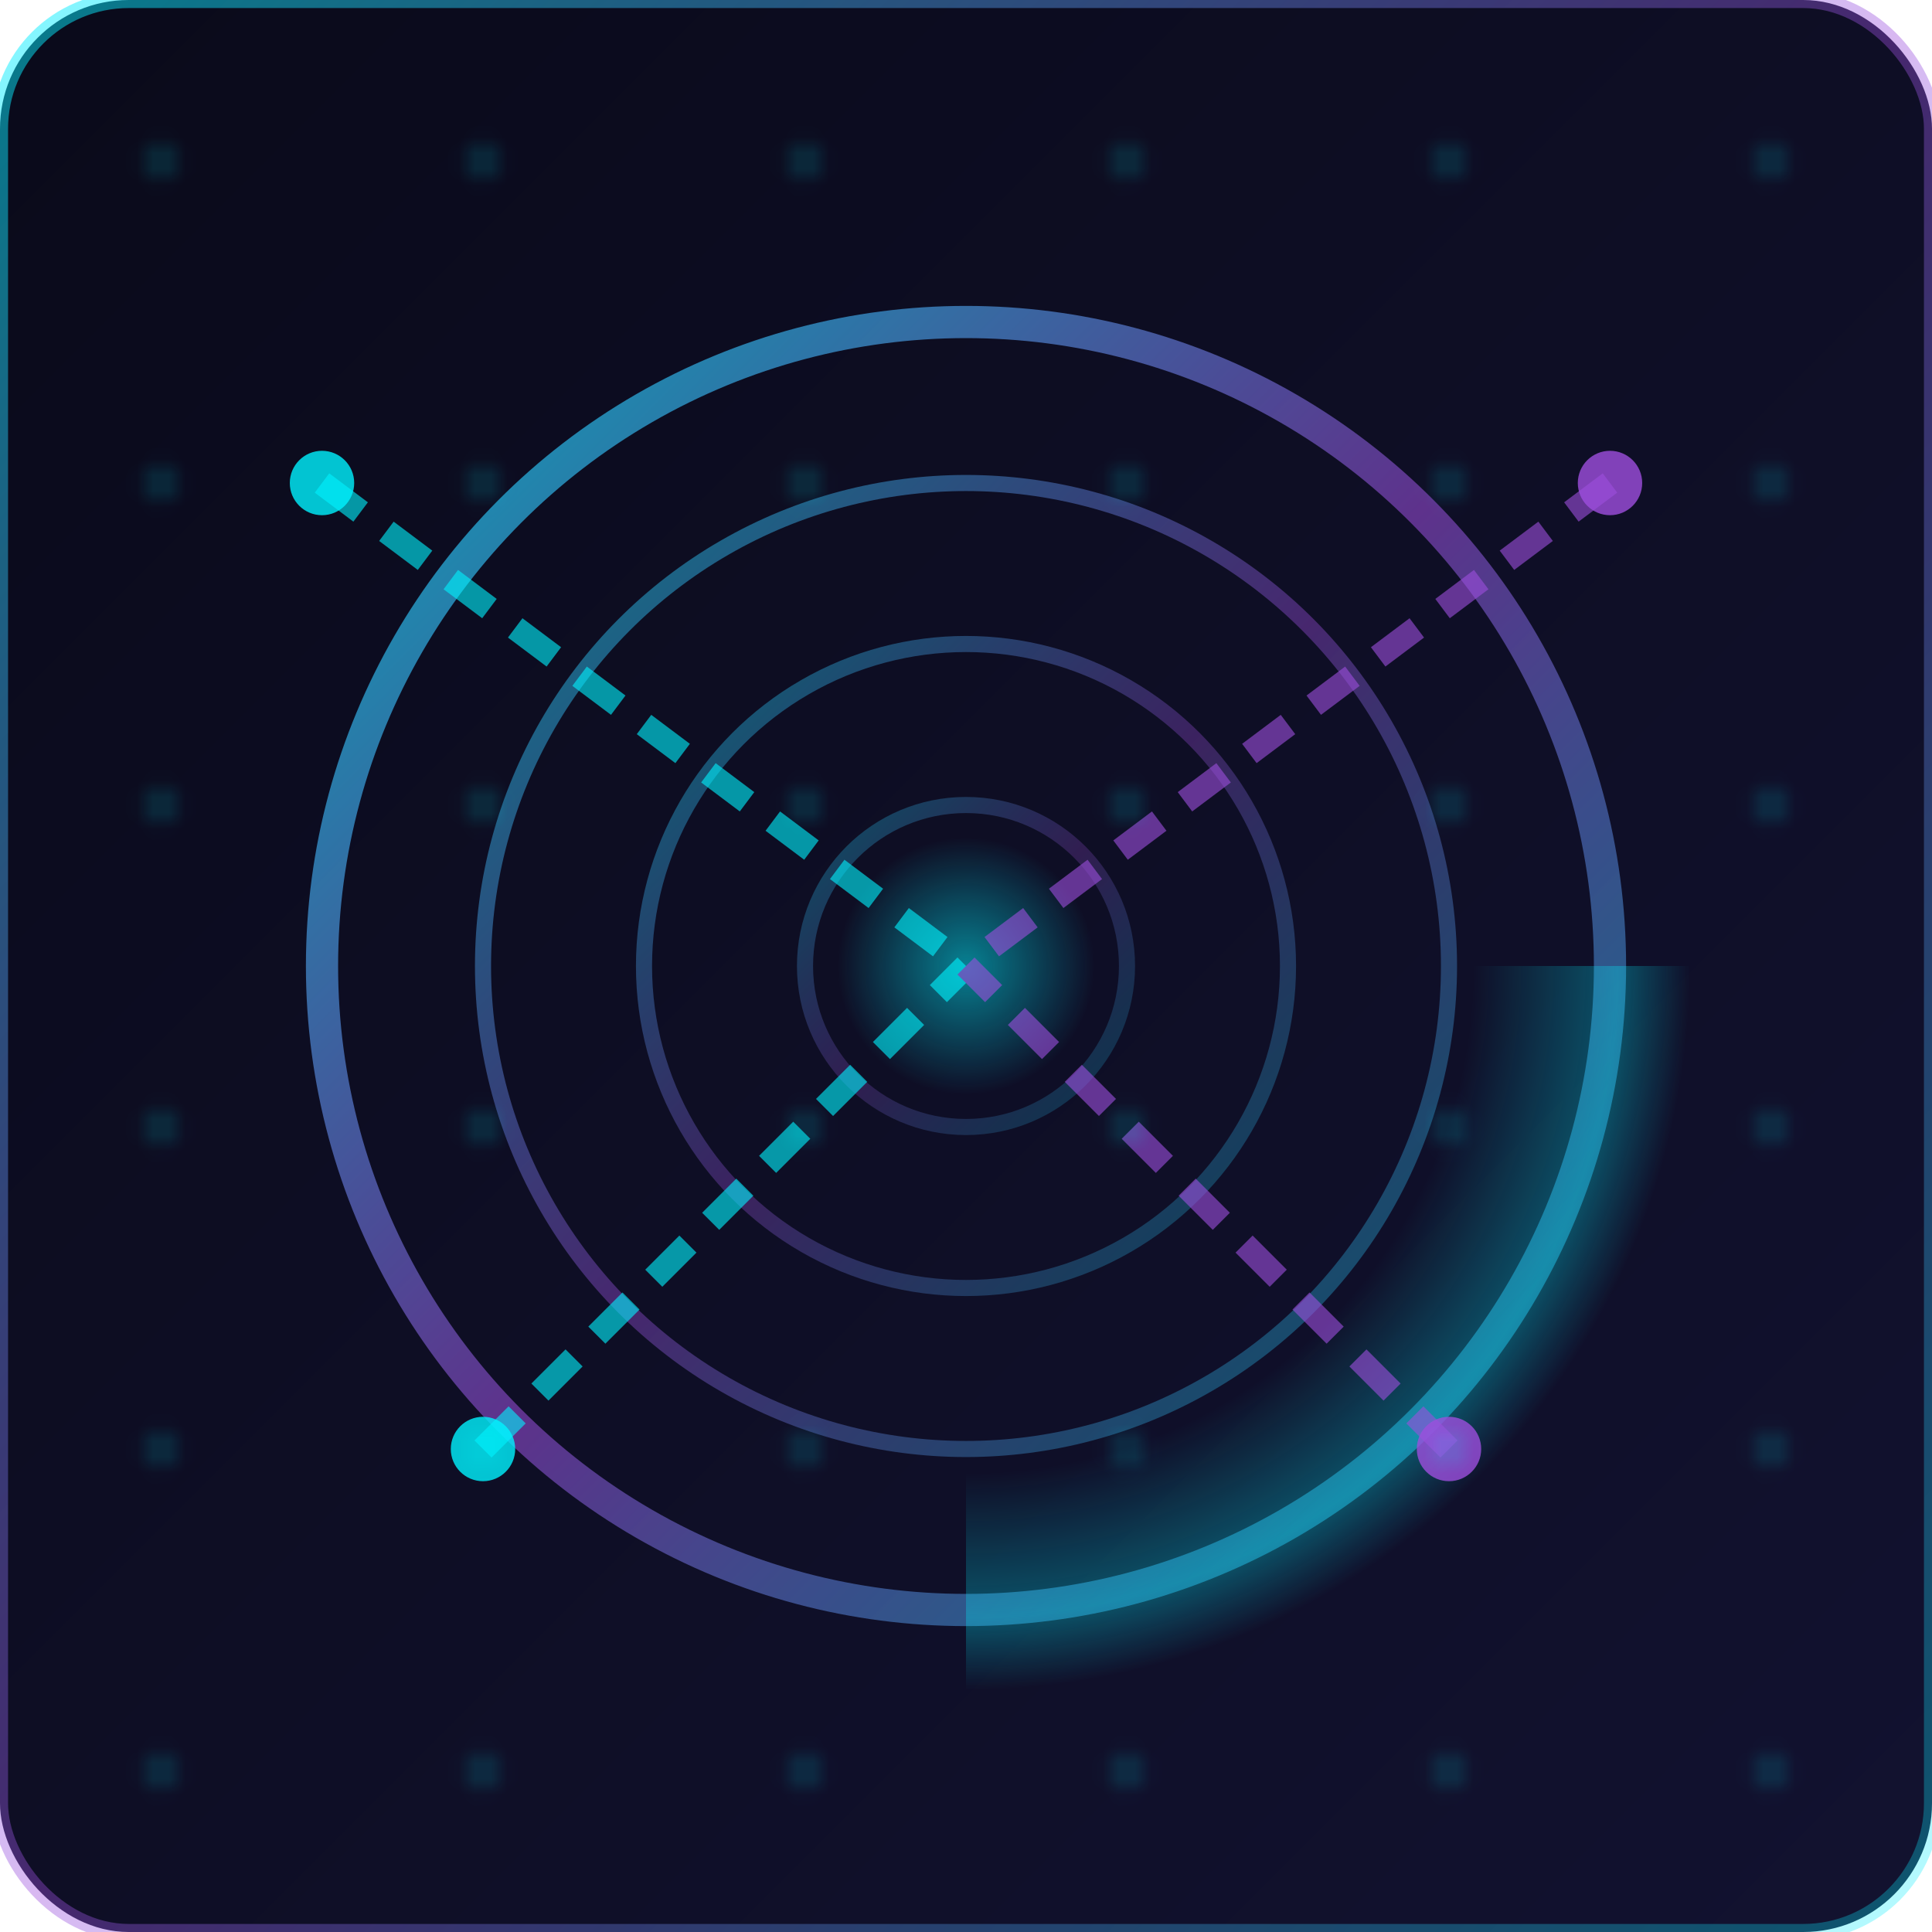
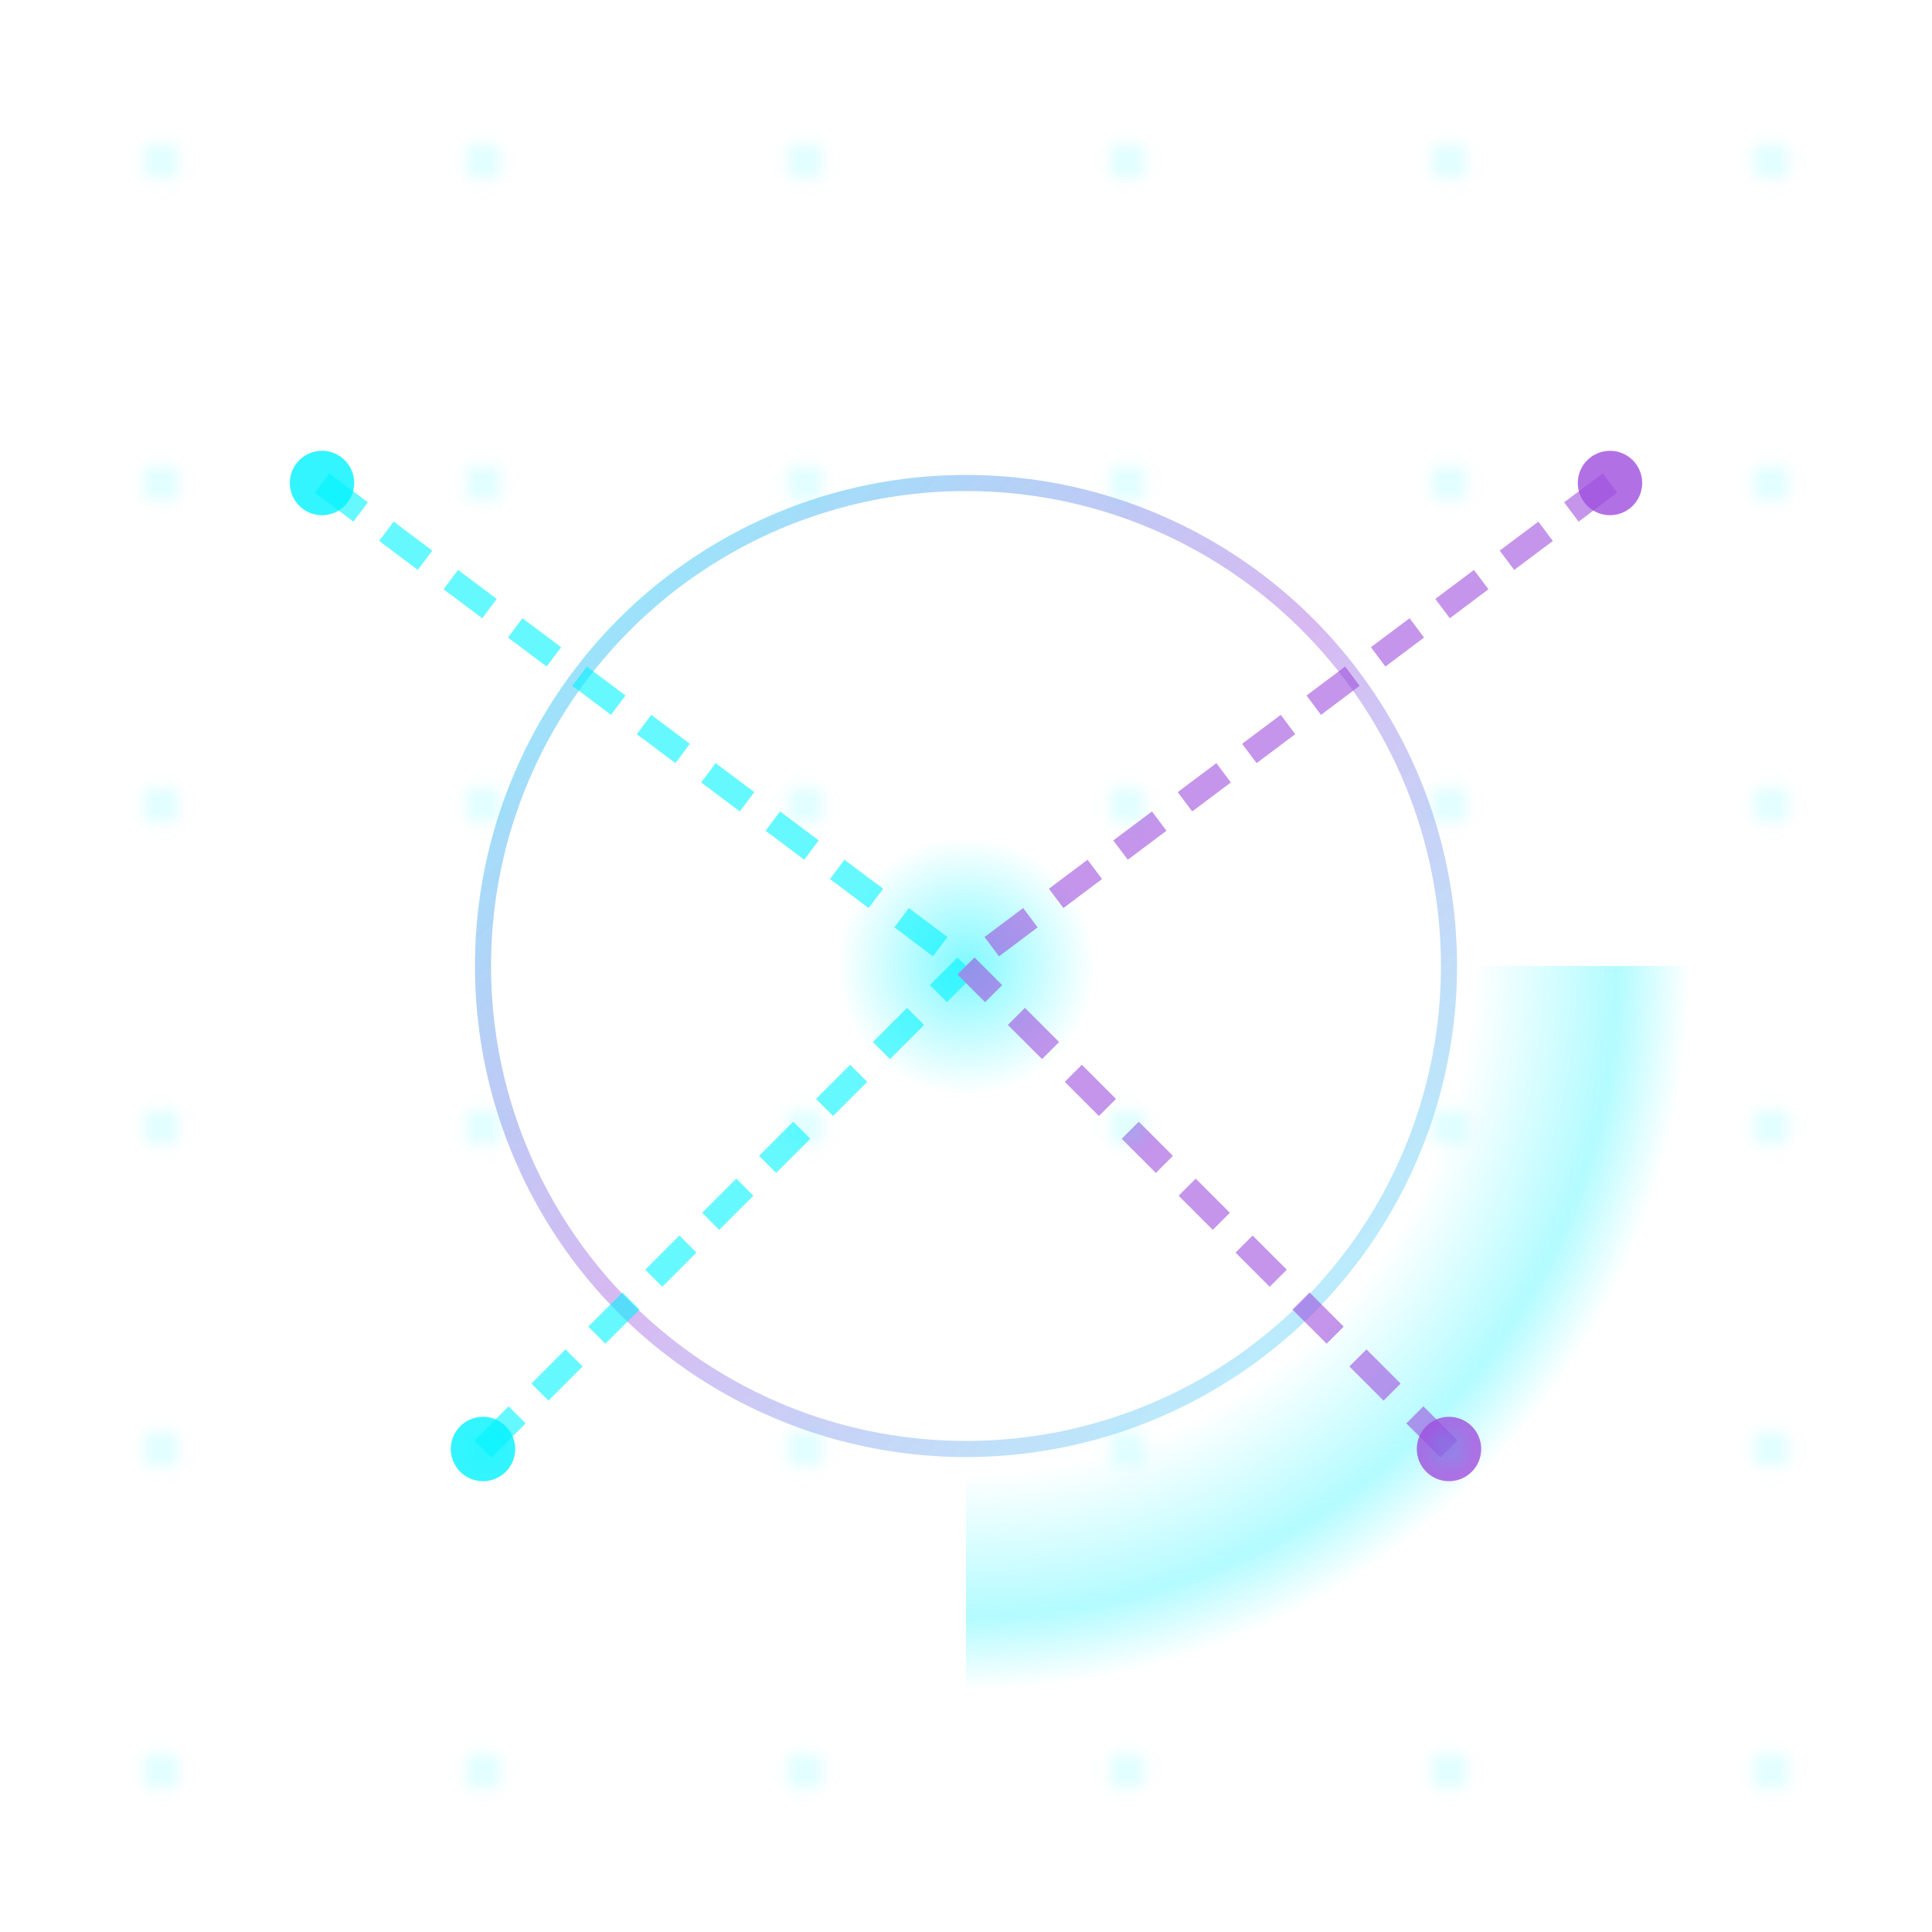
<svg xmlns="http://www.w3.org/2000/svg" width="120" height="120" viewBox="0 0 120 120" style="border-radius: 8px;">
  <defs>
    <linearGradient id="bgGradient" x1="0%" y1="0%" x2="100%" y2="100%">
      <stop offset="0%" style="stop-color:#0a0a1a;stop-opacity:1" />
      <stop offset="100%" style="stop-color:#121230;stop-opacity:1" />
    </linearGradient>
    <linearGradient id="radarGradient" x1="0%" y1="0%" x2="100%" y2="100%">
      <stop offset="0%" style="stop-color:#00f3ff;stop-opacity:1" />
      <stop offset="50%" style="stop-color:#9d4edd;stop-opacity:0.8" />
      <stop offset="100%" style="stop-color:#00f3ff;stop-opacity:0.6" />
    </linearGradient>
    <radialGradient id="centerGlow" cx="50%" cy="50%" r="50%">
      <stop offset="0%" style="stop-color:#00f3ff;stop-opacity:0.5" />
      <stop offset="100%" style="stop-color:#00f3ff;stop-opacity:0" />
    </radialGradient>
    <filter id="glowFilter" x="-50%" y="-50%" width="200%" height="200%">
      <feGaussianBlur stdDeviation="2" result="blur" />
      <feMerge>
        <feMergeNode in="blur" />
        <feMergeNode in="SourceGraphic" />
      </feMerge>
    </filter>
    <radialGradient id="scanGradient" cx="50%" cy="50%" r="50%">
      <stop offset="0%" style="stop-color:#00f3ff;stop-opacity:0" />
      <stop offset="70%" style="stop-color:#00f3ff;stop-opacity:0" />
      <stop offset="90%" style="stop-color:#00f3ff;stop-opacity:0.3" />
      <stop offset="100%" style="stop-color:#00f3ff;stop-opacity:0" />
    </radialGradient>
    <pattern id="dataPoints" x="0" y="0" width="20" height="20" patternUnits="userSpaceOnUse">
      <circle cx="10" cy="10" r="1.2" fill="#00f3ff" opacity="0.6">
        <animate attributeName="r" values="1.2;1.8;1.2" dur="2s" repeatCount="indefinite" />
        <animate attributeName="opacity" values="0.6;1;0.6" dur="2s" repeatCount="indefinite" />
      </circle>
    </pattern>
  </defs>
-   <rect width="120" height="120" fill="url(#bgGradient)" rx="8" />
-   <circle cx="60" cy="60" r="40" fill="none" stroke="url(#radarGradient)" stroke-width="2" stroke-opacity="0.7" />
  <circle cx="60" cy="60" r="30" fill="none" stroke="url(#radarGradient)" stroke-width="1" stroke-opacity="0.5" />
-   <circle cx="60" cy="60" r="20" fill="none" stroke="url(#radarGradient)" stroke-width="1" stroke-opacity="0.4" />
-   <circle cx="60" cy="60" r="10" fill="none" stroke="url(#radarGradient)" stroke-width="1" stroke-opacity="0.3" />
  <circle cx="60" cy="60" r="8" fill="url(#centerGlow)" filter="url(#glowFilter)">
    <animate attributeName="r" values="8;9;8" dur="2s" repeatCount="indefinite" />
  </circle>
  <g>
    <defs>
      <clipPath id="scanClip">
-         <path d="M60,60 L120,60 A60,60 0 0,1 60,120 Z" />
+         <path d="M60,60 L120,60 A60,60 0 0,1 60,120 " />
      </clipPath>
    </defs>
    <circle cx="60" cy="60" r="45" fill="url(#scanGradient)" clip-path="url(#scanClip)">
      <animateTransform attributeName="transform" type="rotate" from="0 60 60" to="360 60 60" dur="4s" repeatCount="indefinite" />
    </circle>
  </g>
  <circle cx="20" cy="30" r="2" fill="#00f3ff" filter="url(#glowFilter)" opacity="0.8">
    <animate attributeName="r" values="2;3;2" dur="1.5s" repeatCount="indefinite" />
    <animate attributeName="opacity" values="0.8;1;0.8" dur="1.5s" repeatCount="indefinite" />
  </circle>
  <circle cx="100" cy="30" r="2" fill="#9d4edd" filter="url(#glowFilter)" opacity="0.8">
    <animate attributeName="r" values="2;3;2" dur="1.8s" repeatCount="indefinite" />
    <animate attributeName="opacity" values="0.8;1;0.8" dur="1.8s" repeatCount="indefinite" />
  </circle>
  <circle cx="30" cy="90" r="2" fill="#00f3ff" filter="url(#glowFilter)" opacity="0.8">
    <animate attributeName="r" values="2;3;2" dur="2.2s" repeatCount="indefinite" />
    <animate attributeName="opacity" values="0.8;1;0.8" dur="2.2s" repeatCount="indefinite" />
  </circle>
  <circle cx="90" cy="90" r="2" fill="#9d4edd" filter="url(#glowFilter)" opacity="0.8">
    <animate attributeName="r" values="2;3;2" dur="2s" repeatCount="indefinite" />
    <animate attributeName="opacity" values="0.8;1;0.8" dur="2s" repeatCount="indefinite" />
  </circle>
  <g opacity="0.6">
    <line x1="20" y1="30" x2="60" y2="60" stroke="#00f3ff" stroke-width="1.5" stroke-dasharray="3,2">
      <animate attributeName="stroke-dashoffset" from="0" to="10" dur="1s" repeatCount="indefinite" />
    </line>
    <line x1="100" y1="30" x2="60" y2="60" stroke="#9d4edd" stroke-width="1.5" stroke-dasharray="3,2">
      <animate attributeName="stroke-dashoffset" from="0" to="10" dur="1s" repeatCount="indefinite" begin="0.2s" />
    </line>
    <line x1="30" y1="90" x2="60" y2="60" stroke="#00f3ff" stroke-width="1.5" stroke-dasharray="3,2">
      <animate attributeName="stroke-dashoffset" from="0" to="10" dur="1s" repeatCount="indefinite" begin="0.4s" />
    </line>
    <line x1="90" y1="90" x2="60" y2="60" stroke="#9d4edd" stroke-width="1.5" stroke-dasharray="3,2">
      <animate attributeName="stroke-dashoffset" from="0" to="10" dur="1s" repeatCount="indefinite" begin="0.6s" />
    </line>
  </g>
  <rect width="120" height="120" fill="url(#dataPoints)" opacity="0.2" />
-   <rect width="120" height="120" fill="none" stroke="url(#radarGradient)" stroke-width="1" rx="8" stroke-opacity="0.5" />
</svg>